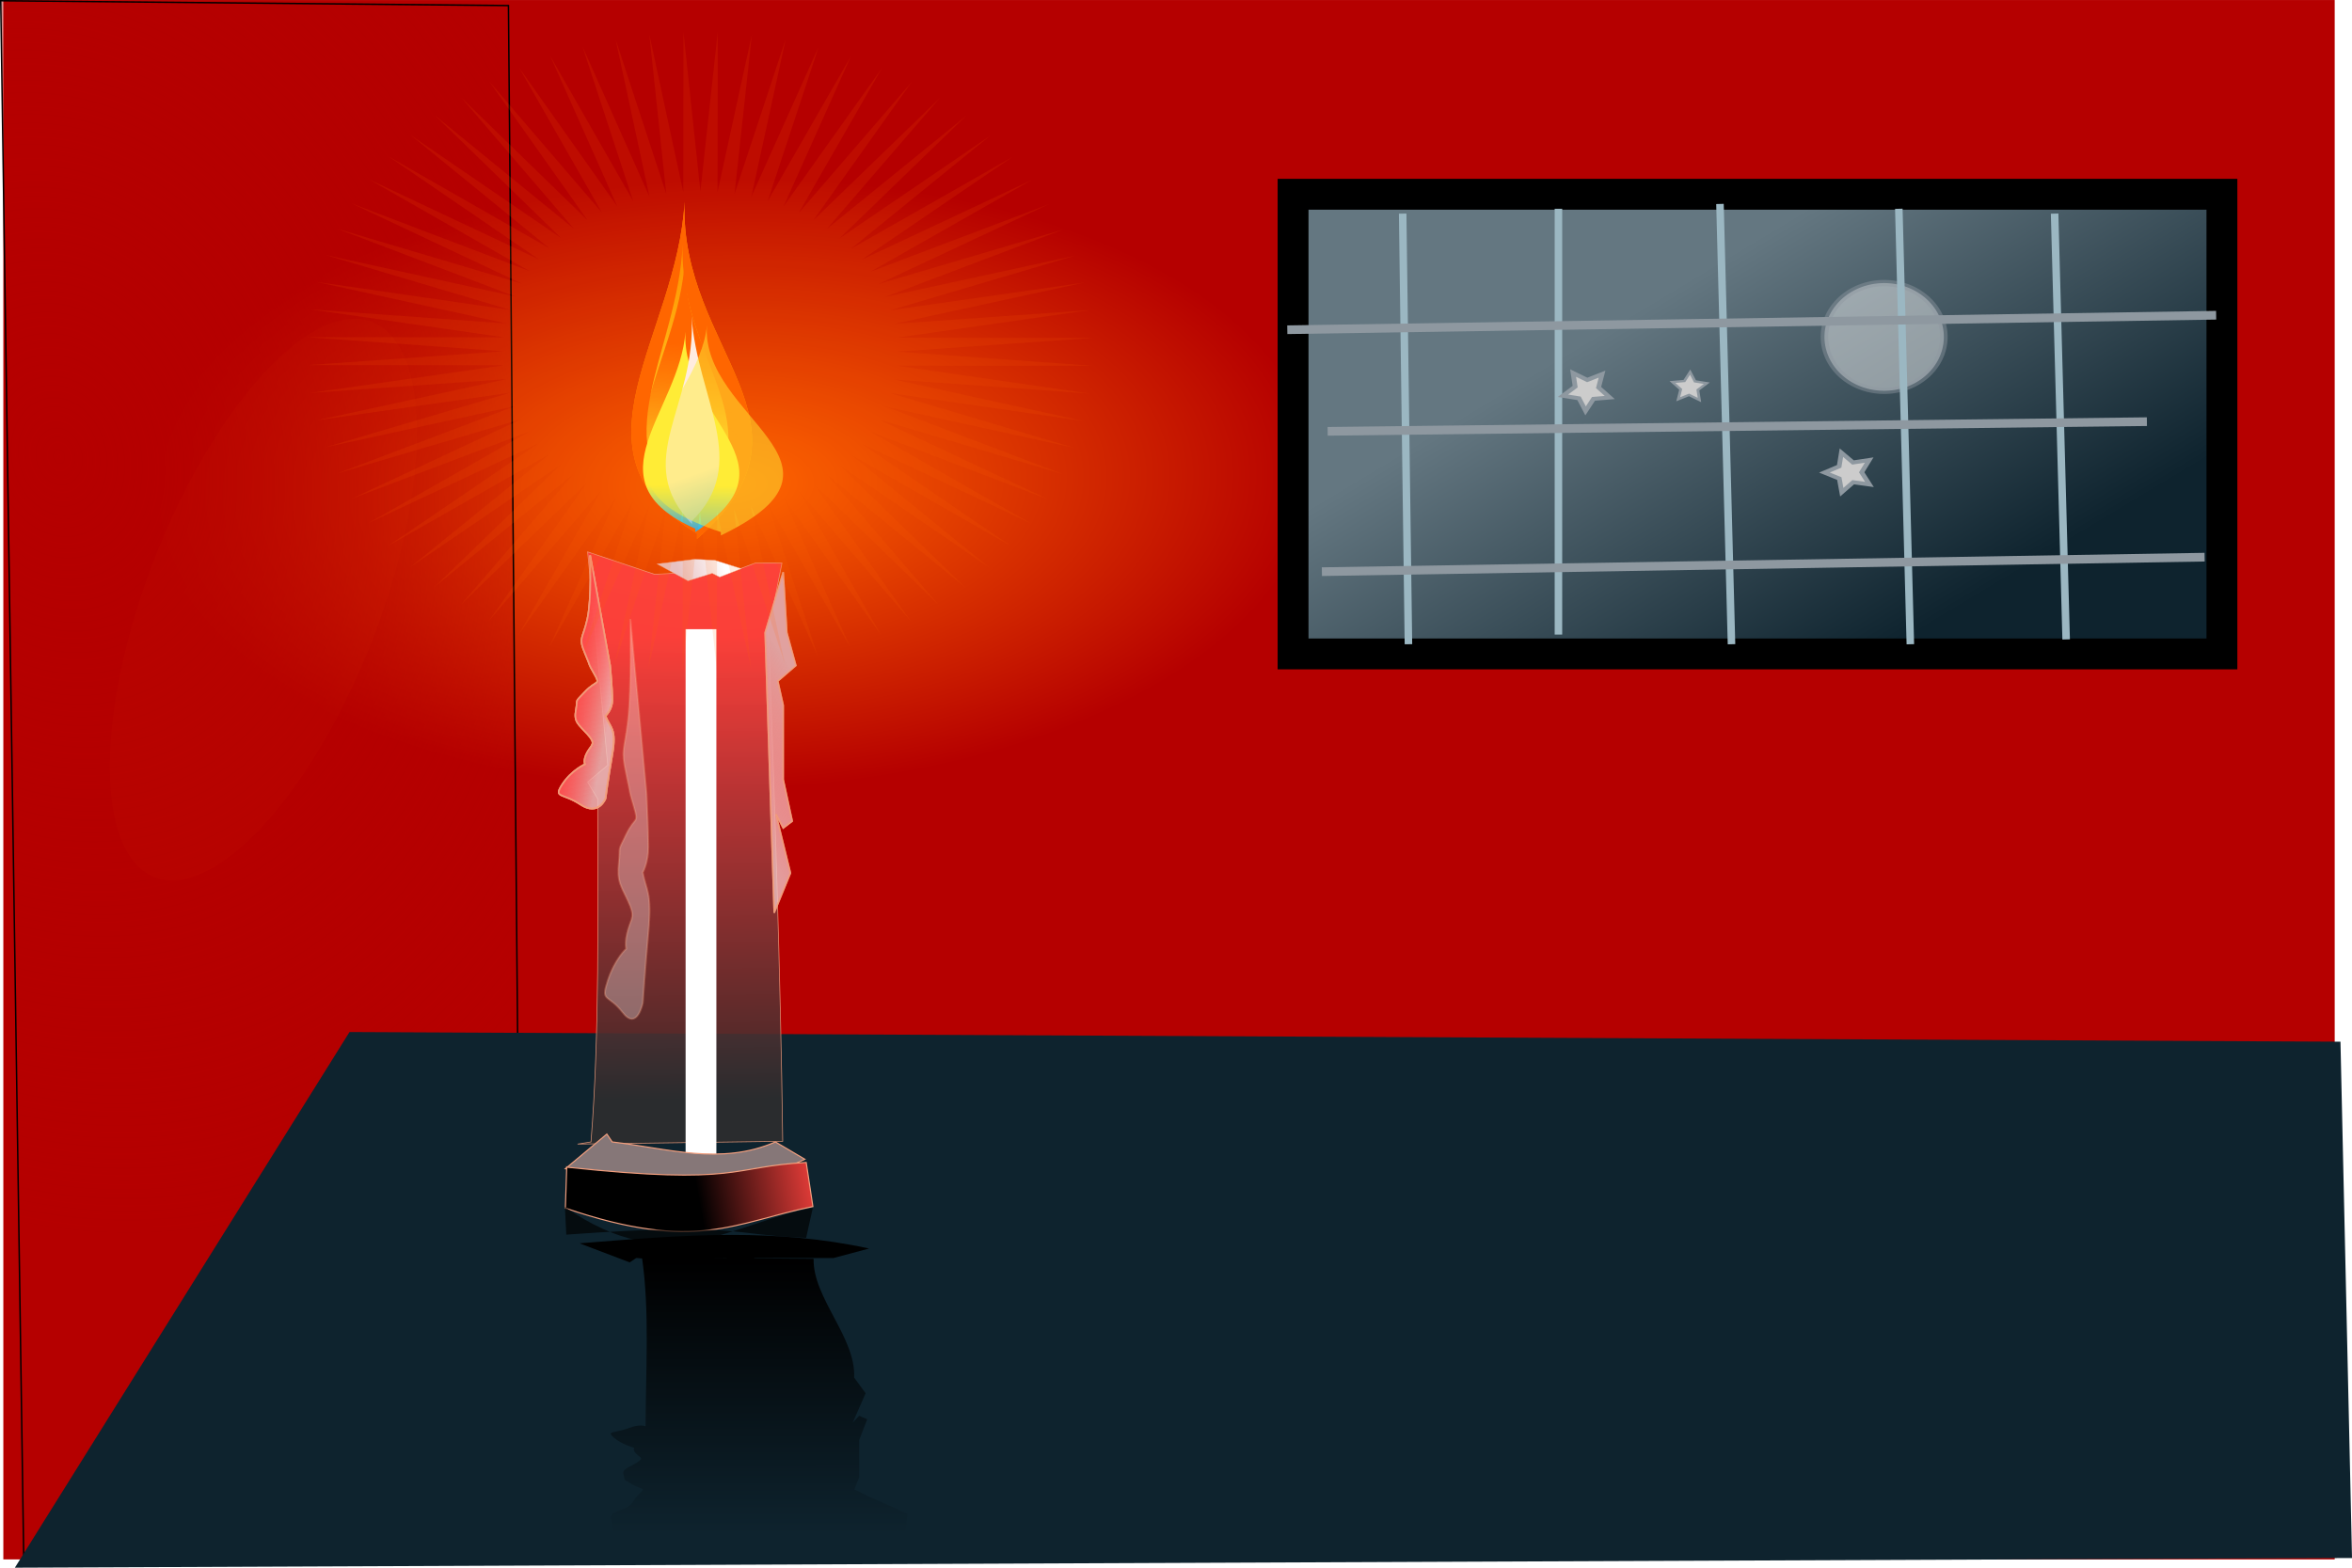
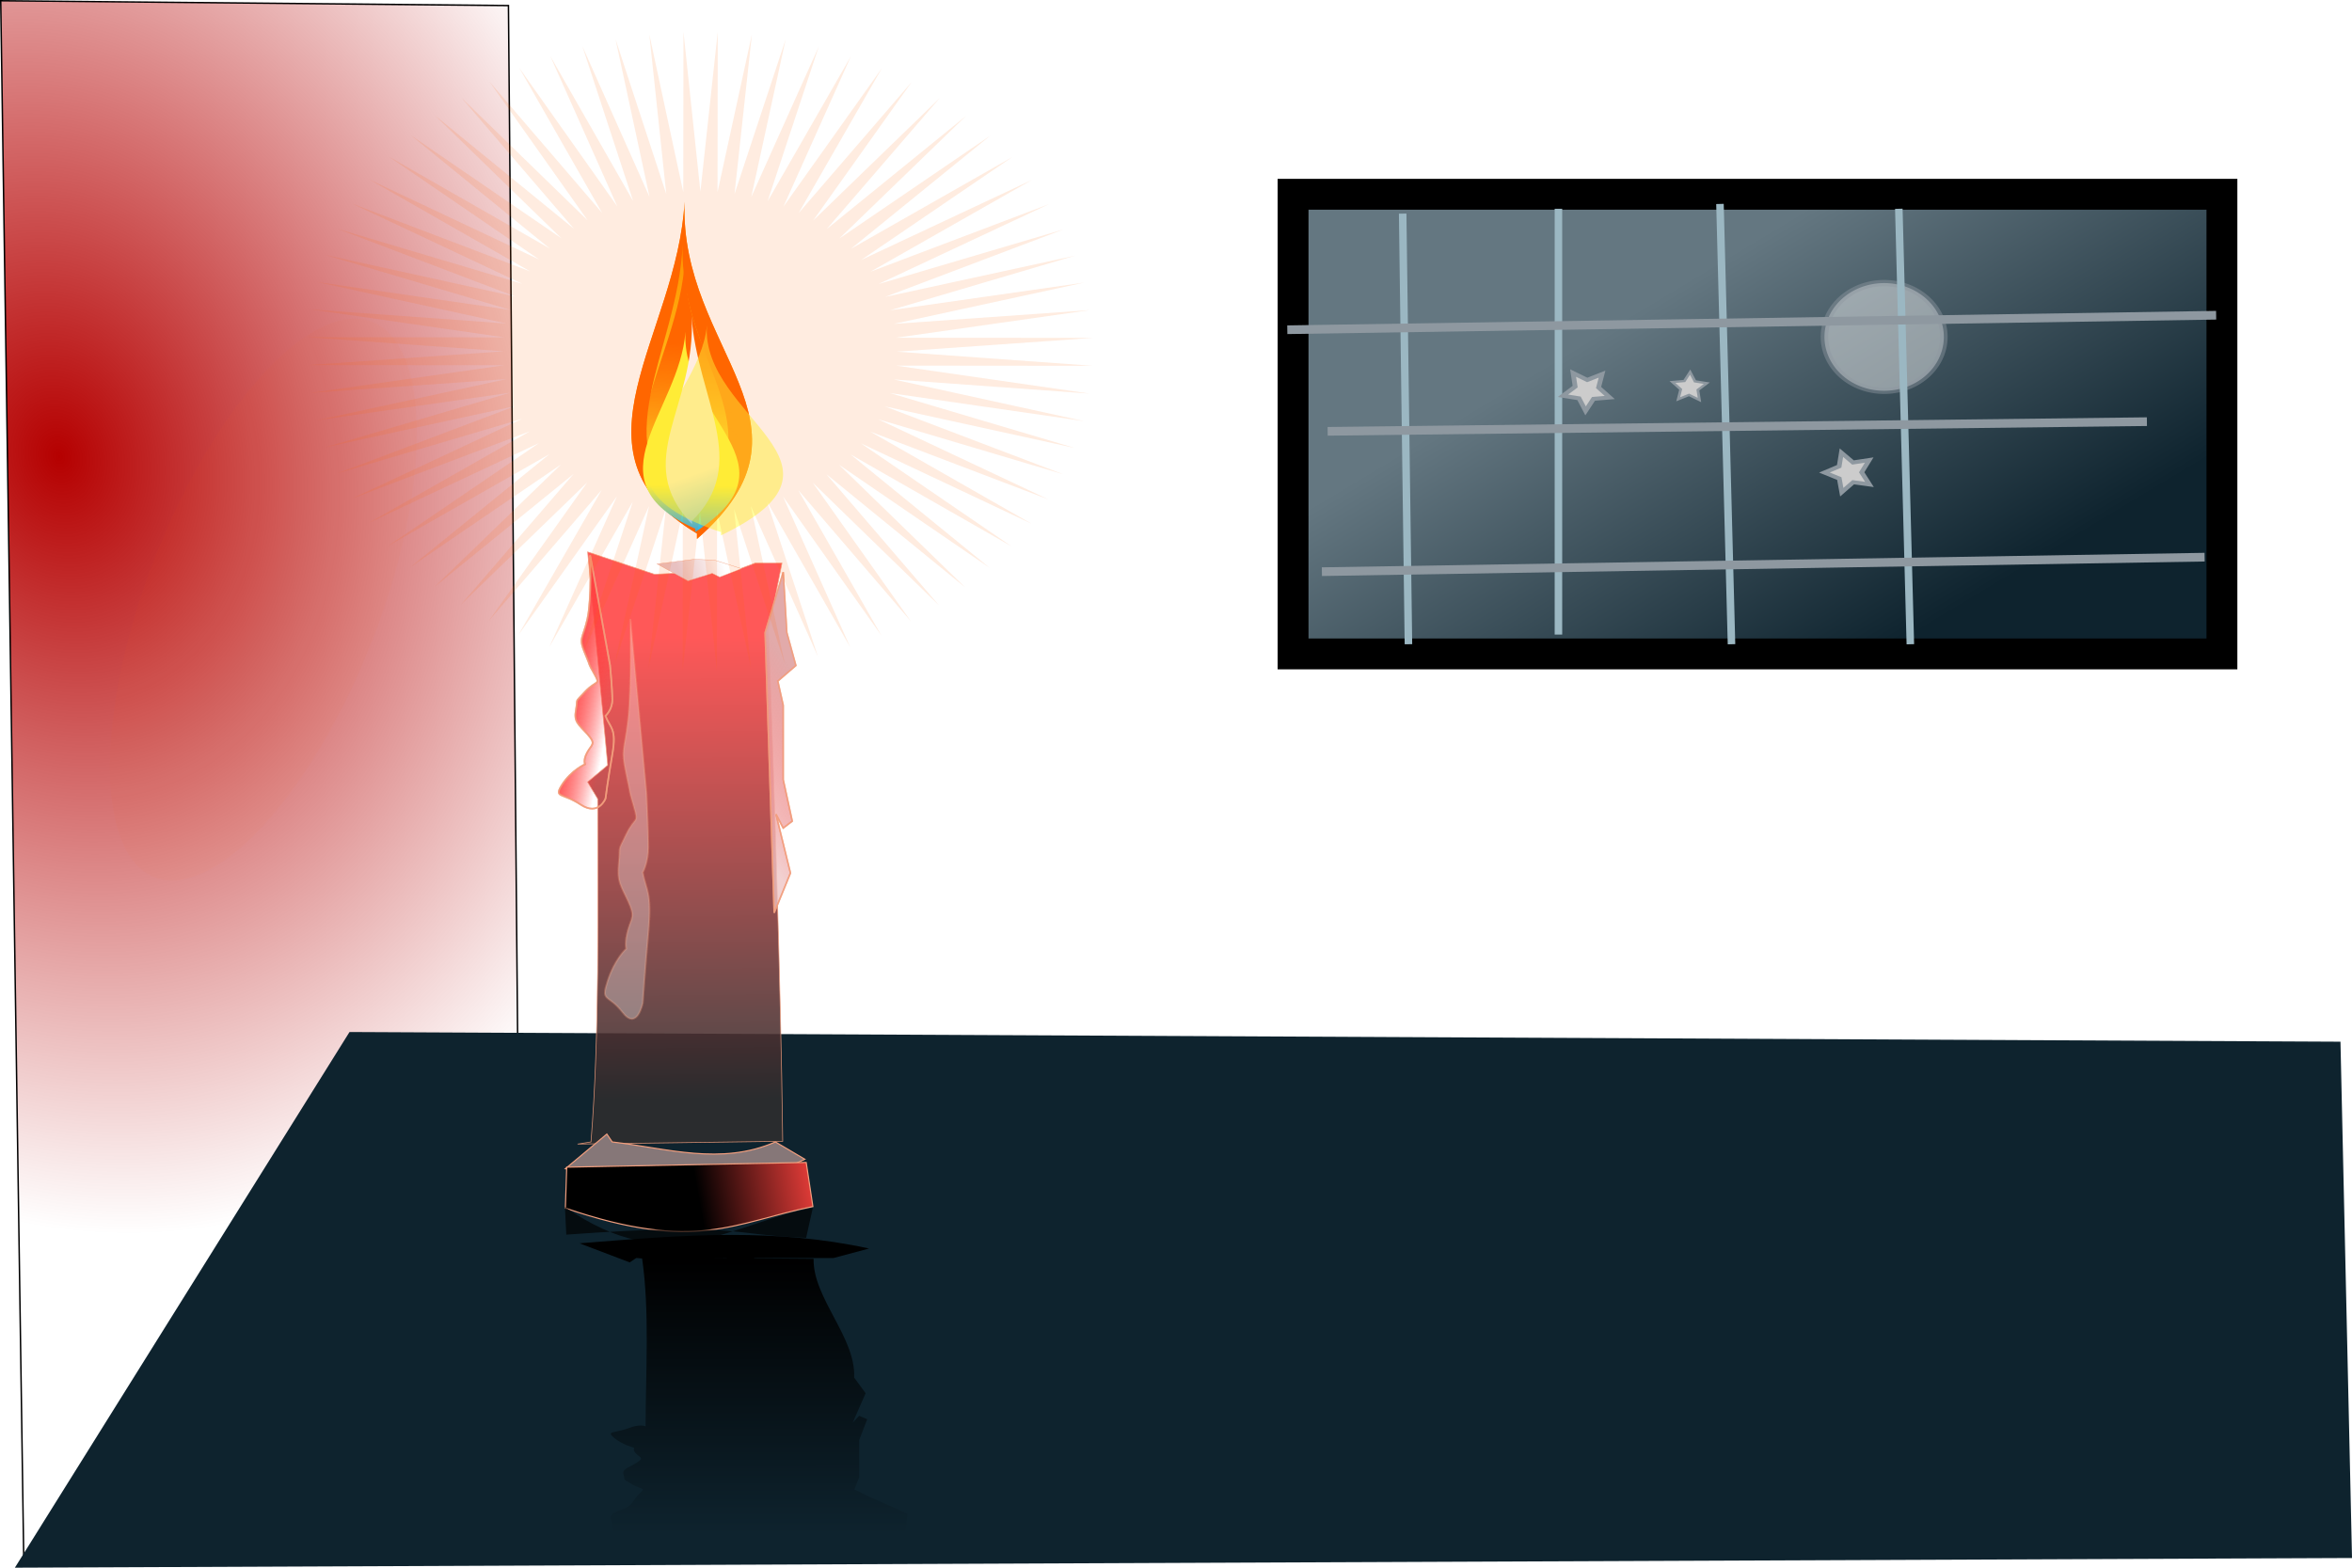
<svg xmlns="http://www.w3.org/2000/svg" version="1.1" viewBox="0 0 750 500">
  <defs>
    <filter id="t" color-interpolation-filters="sRGB">
      <feGaussianBlur stdDeviation="4.676" />
    </filter>
    <linearGradient id="k" x1="-95.857" x2="-105.46" y1="-32.527" y2="140.29" gradientUnits="userSpaceOnUse">
      <stop stop-color="#f60" offset="0" />
      <stop stop-color="#f60" stop-opacity="0" offset="1" />
    </linearGradient>
    <linearGradient id="j" x1="-66.561" x2="-57.934" y1="-191.78" y2="231.63" gradientTransform="matrix(.16 0 0 .215 232.33 101.31)" gradientUnits="userSpaceOnUse">
      <stop stop-color="#f90" offset="0" />
      <stop stop-color="#ffff3e" offset="1" />
    </linearGradient>
    <linearGradient id="i" x1="-69.795" x2="-70.804" y1="152.19" y2="201.07" gradientTransform="matrix(1.844 0 0 1.372 63.52 -48.665)" gradientUnits="userSpaceOnUse">
      <stop stop-color="#ffff3e" offset="0" />
      <stop stop-color="#19aeff" offset="1" />
    </linearGradient>
    <filter id="s" x="-.302" y="-.164" width="1.605" height="1.327" color-interpolation-filters="sRGB">
      <feGaussianBlur stdDeviation="18.78" />
    </filter>
    <filter id="r" color-interpolation-filters="sRGB">
      <feGaussianBlur stdDeviation="6.22" />
    </filter>
    <linearGradient id="h" x1="-87.641" x2="-99.338" y1="157.81" y2="270.81" gradientUnits="userSpaceOnUse">
      <stop stop-color="#fff" offset="0" />
      <stop stop-color="#19aeff" offset="1" />
    </linearGradient>
    <filter id="q" x="-.122" y="-.065" width="1.244" height="1.131" color-interpolation-filters="sRGB">
      <feGaussianBlur stdDeviation="7.539" />
    </filter>
    <linearGradient id="g" x1="-78.738" x2="-74.865" y1="332.85" y2="678.78" gradientTransform="matrix(.447 0 0 .427 248.6 41.219)" gradientUnits="userSpaceOnUse">
      <stop stop-color="#ff4141" offset="0" />
      <stop stop-color="#2d2d2d" offset="1" />
    </linearGradient>
    <linearGradient id="f" x1="-29.688" x2="-96.809" y1="273.48" y2="295.42" gradientTransform="matrix(.206 0 0 .232 237.47 97.844)" gradientUnits="userSpaceOnUse">
      <stop stop-color="#fff" offset="0" />
      <stop stop-color="#e8c1c1" offset="1" />
    </linearGradient>
    <linearGradient id="a" x1="-156" x2="-130.35" y1="357.05" y2="361.49" gradientTransform="matrix(.562 0 0 .498 267.08 31.142)" gradientUnits="userSpaceOnUse">
      <stop stop-color="#ff4141" offset="0" />
      <stop stop-color="#ff4141" stop-opacity="0" offset="1" />
    </linearGradient>
    <linearGradient id="e" x1="-1.291" x2="-76.156" y1="341.89" y2="388.35" gradientTransform="matrix(.447 0 0 .427 248.6 41.219)" gradientUnits="userSpaceOnUse">
      <stop stop-color="#dd9f9f" offset="0" />
      <stop stop-color="#ff4141" stop-opacity="0" offset="1" />
    </linearGradient>
    <filter id="p" x="-1.532" y="-.096" width="4.064" height="1.193" color-interpolation-filters="sRGB">
      <feGaussianBlur stdDeviation="16.478" />
    </filter>
    <filter id="o" x="-.155" y="-.04" width="1.31" height="1.079" color-interpolation-filters="sRGB">
      <feGaussianBlur stdDeviation="11.939" />
    </filter>
    <linearGradient id="d" x1="-51.112" x2="-47.461" y1="852.39" y2="1469.4" gradientTransform="translate(-124.13 186.19)" gradientUnits="userSpaceOnUse">
      <stop offset="0" />
      <stop stop-opacity="0" offset="1" />
    </linearGradient>
    <filter id="n" x="-.035" y="-.168" width="1.069" height="1.337" color-interpolation-filters="sRGB">
      <feGaussianBlur stdDeviation="3.443" />
    </filter>
    <filter id="w" x="-2.353" y="-.805" width="5.707" height="2.611" color-interpolation-filters="sRGB">
      <feGaussianBlur stdDeviation="84.498" />
    </filter>
    <radialGradient id="c" cx="-177.07" cy="350.45" r="737.65" gradientTransform="matrix(.253 -.008 .006 .132 275.73 86.828)" gradientUnits="userSpaceOnUse">
      <stop stop-color="#f60" offset="0" />
      <stop stop-color="#b50000" offset="1" />
    </radialGradient>
    <radialGradient id="b" cx="-300.45" cy="547.22" r="164.79" gradientTransform="matrix(-1.206 .14 -.248 -1.499 -207.78 987.93)" gradientUnits="userSpaceOnUse">
      <stop stop-color="#b50000" offset="0" />
      <stop stop-color="#b50000" stop-opacity="0" offset="1" />
    </radialGradient>
    <filter id="v" x="-.084" y="-.117" width="1.167" height="1.234" color-interpolation-filters="sRGB">
      <feGaussianBlur stdDeviation="11.632" />
    </filter>
    <filter id="u" color-interpolation-filters="sRGB">
      <feGaussianBlur stdDeviation="4.091" />
    </filter>
    <linearGradient id="m" x1="719.22" x2="543.98" y1="414.28" y2="169.68" gradientTransform="matrix(.504 0 0 .423 322.18 -37.478)" gradientUnits="userSpaceOnUse">
      <stop stop-color="#0e232e" offset="0" />
      <stop stop-color="#647781" offset="1" />
    </linearGradient>
    <linearGradient id="l" x1="223.3" x2="259.45" y1="365.12" y2="358.67" gradientUnits="userSpaceOnUse">
      <stop offset="0" />
      <stop stop-color="#e33c38" offset="1" />
    </linearGradient>
  </defs>
  <g transform="translate(0,20)">
-     <rect x="1.063" y="-19.992" width="743.42" height="497.35" fill="url(#c)" stroke-width="0" />
    <rect x="412.33" y="41.958" width="296.19" height="146.6" fill="url(#m)" stroke="#000" stroke-linecap="round" stroke-width="9.847" />
    <path transform="matrix(.401 0 0 .336 409.03 -13.71)" d="m525.73 301.11a47.461 51.112 0 1 1-94.923 0 47.461 51.112 0 1 1 94.923 0z" fill="#fff" opacity=".444" stroke="#8e98a0" stroke-linecap="round" stroke-width="6" />
    <path d="m162.13-18.226 3.67 412.03-158.21 84.88-7.359-498.45z" fill="url(#b)" stroke="#000" stroke-width=".462px" />
    <path d="m4.742 480 745.26-3.09-3.68-164.67-634.87-3.09z" fill="#0e232e" stroke-width="0" />
    <path transform="matrix(.206 0 0 .232 237.47 97.844)" d="m-73.849 225.4c-210.35-111.4-30.131-271.35-19.181-455.93-8.47 204.94 225.34 303.73 19.181 463.3z" fill="#f90" filter="url(#r)" stroke-width="0" />
    <path d="m222.24 150.19c-43.373-25.87-6.213-63.016-3.955-105.88-1.746 47.596 46.464 70.538 3.955 107.6z" fill="#f60" stroke-width="0" />
    <path d="m220.36 143.78c-29.41-20.974-4.213-51.089-2.682-85.842-1.184 38.588 31.505 57.187 2.682 87.231z" fill="url(#j)" stroke-width="0" />
    <path transform="matrix(.222 0 0 .25 238.77 97.236)" d="m-77.155 203.28c-158.14-83.74-22.653-203.99-14.42-342.75-6.367 154.08 169.4 228.34 14.42 348.3z" fill="url(#k)" filter="url(#t)" stroke-width="0" />
    <path d="m188.45 344.21c2.785-34.56 2.137-73.405 2.137-109.42l-3.205-5.371 6.411-5.371-6.411-68.031 21.368 7.161 16.026-0.895 6.41 0.895 9.616-3.581h8.547l-4.274 21.483c1.899 54.115 3.835 109.38 4.512 162.92l-65.412 0.895z" fill="url(#g)" opacity=".878" stroke="#f29e7d" stroke-width=".225" />
-     <path d="m193.07 208.33c1.451 3.854 3.646 3.854 2.195 12.203-1.451 8.35-2.176 14.13-2.176 14.13s-2.176 5.781-7.979 1.927-8.705-1.927-5.803-6.423c2.902-4.496 7.254-6.423 7.254-6.423s-0.725-1.285 0.725-3.854c1.451-2.569 2.902-2.569 0-5.781s-4.352-3.854-3.627-7.707c0.725-3.854-0.725-1.927 2.902-5.781s5.078-1.927 2.902-5.781c-2.176-3.854-0.725-1.285-2.902-6.423-2.176-5.138-0.725-4.496 0.725-10.919 1.451-6.423 0.893-20.372 0.893-20.372l6.361 35.144s0.725 7.707 0.725 10.919c0 3.211-2.195 5.138-2.195 5.138z" fill="#efc5c5" opacity=".795" stroke="#f29e7d" stroke-width=".529" />
    <path transform="matrix(.206 0 0 .232 237.47 97.844)" d="m-76.391 218.91c-168-66.18-24.069-161.21-15.32-270.87-6.764 121.76 179.97 180.45 15.32 275.25z" fill="url(#i)" filter="url(#s)" stroke-width="0" />
    <path transform="matrix(-.115 .015 .007 .24 210.34 94.736)" d="m-76.391 218.91c-168-66.18-24.069-161.21-15.32-270.87-6.764 121.76 179.97 180.45 15.32 275.25z" fill="url(#h)" filter="url(#q)" stroke-width="0" />
-     <rect transform="matrix(.38 0 0 .408 243.15 61.195)" x="-64.539" y="292.84" width="25.816" height="410.47" fill="#fff" filter="url(#p)" stroke-width="0" />
    <path d="m249.75 162.48 1.153 19.303 2.883 10.479-5.765 4.964 1.73 7.721v23.715l2.883 13.237-2.883 2.206-2.306-4.412 4.612 18.752-5.189 12.685-2.883-89.347z" fill="#efc5c5" opacity=".79" stroke="#f29e7d" stroke-width=".481" />
    <path d="m209.53 159.86 9.848 5.396 7.718-2.398 2.395 1.199 6.92-2.698-8.517-2.698-6.388-0.3z" fill="url(#f)" stroke="#f29e7d" stroke-width=".111" />
    <path d="m193.07 208.33c1.451 3.854 3.646 3.854 2.195 12.203-1.451 8.35-2.176 14.13-2.176 14.13s-2.176 5.781-7.979 1.927-8.705-1.927-5.803-6.423c2.902-4.496 7.254-6.423 7.254-6.423s-0.725-1.285 0.725-3.854c1.451-2.569 2.902-2.569 0-5.781s-4.352-3.854-3.627-7.707c0.725-3.854-0.725-1.927 2.902-5.781s5.078-1.927 2.902-5.781c-2.176-3.854-0.725-1.285-2.902-6.423-2.176-5.138-0.725-4.496 0.725-10.919 1.451-6.423 0.893-20.372 0.893-20.372l6.361 35.144s0.725 7.707 0.725 10.919c0 3.211-2.195 5.138-2.195 5.138z" fill="url(#a)" opacity=".795" stroke="#f29e7d" stroke-width=".529" />
    <path d="m249.75 162.48 1.153 19.303 2.883 10.479-5.765 4.964 1.73 7.721v23.715l2.883 13.237-2.883 2.206-2.306-4.412 4.612 18.752-5.189 12.685-2.883-89.347z" fill="url(#e)" opacity=".79" stroke="#f29e7d" stroke-width=".481" />
    <path d="m193.51 341.7-13.226 11.054c25.109 4.319 50.157 9.572 76.37-3.015l-9.386-5.527c-17.35 7.606-34.701 2.01-52.051 0z" fill="#867778" stroke="#f29e7d" stroke-width=".359px" />
-     <path d="m180.71 352.26-0.427 13.064c41.805 14.331 54.106 4.479 78.93-0.502l-2.133-14.068c-24.317 1.32-20.901 7.385-76.37 1.507z" fill="url(#l)" stroke="#f29e7d" stroke-width=".359px" />
+     <path d="m180.71 352.26-0.427 13.064c41.805 14.331 54.106 4.479 78.93-0.502l-2.133-14.068z" fill="url(#l)" stroke="#f29e7d" stroke-width=".359px" />
    <path d="m193.07 208.33c1.451 3.854 3.646 3.854 2.195 12.203-1.451 8.35-2.176 14.13-2.176 14.13s-2.176 5.781-7.979 1.927-8.705-1.927-5.803-6.423c2.902-4.496 7.254-6.423 7.254-6.423s-0.725-1.285 0.725-3.854c1.451-2.569 2.902-2.569 0-5.781s-4.352-3.854-3.627-7.707c0.725-3.854-0.725-1.927 2.902-5.781s5.078-1.927 2.902-5.781c-2.176-3.854-0.725-1.285-2.902-6.423-2.176-5.138-0.725-4.496 0.725-10.919 1.451-6.423 0.893-20.372 0.893-20.372l6.361 35.144s0.725 7.707 0.725 10.919c0 3.211-2.195 5.138-2.195 5.138z" fill="url(#a)" opacity=".795" stroke="#f29e7d" stroke-width=".529" />
    <path d="m204.96 258.26c1.176 6.083 2.955 6.083 1.779 19.262-1.176 13.18-1.764 22.304-1.764 22.304s-1.764 9.124-6.466 3.041c-4.703-6.083-7.054-3.041-4.703-10.138 2.352-7.097 5.879-10.138 5.879-10.138s-0.588-2.028 0.588-6.083 2.351-4.055 0-9.124c-2.351-5.069-3.527-6.083-2.939-12.166 0.588-6.083-0.588-3.041 2.351-9.124s4.115-3.041 2.352-9.124c-1.764-6.083-0.588-2.028-2.352-10.138-1.764-8.111-0.588-7.097 0.588-17.235s0.724-32.156 0.724-32.156l5.155 55.473s0.588 12.166 0.588 17.235c0 5.069-1.779 8.111-1.779 8.111z" fill="#fff" opacity=".117" stroke="#f29e7d" stroke-width=".598" />
    <path d="m204.96 258.26c1.176 6.083 2.955 6.083 1.779 19.262-1.176 13.18-1.764 22.304-1.764 22.304s-1.764 9.124-6.466 3.041c-4.703-6.083-7.054-3.041-4.703-10.138 2.352-7.097 5.879-10.138 5.879-10.138s-0.588-2.028 0.588-6.083 2.351-4.055 0-9.124c-2.351-5.069-3.527-6.083-2.939-12.166 0.588-6.083-0.588-3.041 2.351-9.124s4.115-3.041 2.352-9.124c-1.764-6.083-0.588-2.028-2.352-10.138-1.764-8.111-0.588-7.097 0.588-17.235s0.724-32.156 0.724-32.156l5.155 55.473s0.588 12.166 0.588 17.235c0 5.069-1.779 8.111-1.779 8.111z" fill="#fff" opacity=".117" stroke="#f29e7d" stroke-width=".598" />
    <path d="m204.96 258.26c1.176 6.083 2.955 6.083 1.779 19.262-1.176 13.18-1.764 22.304-1.764 22.304s-1.764 9.124-6.466 3.041c-4.703-6.083-7.054-3.041-4.703-10.138 2.352-7.097 5.879-10.138 5.879-10.138s-0.588-2.028 0.588-6.083 2.351-4.055 0-9.124c-2.351-5.069-3.527-6.083-2.939-12.166 0.588-6.083-0.588-3.041 2.351-9.124s4.115-3.041 2.352-9.124c-1.764-6.083-0.588-2.028-2.352-10.138-1.764-8.111-0.588-7.097 0.588-17.235s0.724-32.156 0.724-32.156l5.155 55.473s0.588 12.166 0.588 17.235c0 5.069-1.779 8.111-1.779 8.111z" fill="#fff" opacity=".117" stroke="#f29e7d" stroke-width=".598" />
    <path transform="matrix(.565 0 0 .141 340.67 235.8)" d="m-189.98 979.22c-28.855 0.027-57.354 10-85.89 18.952l28.306 43.155 3.646-9.818h0.575l2.784 0.982c4.299 119.8 2.013 254.02 1.967 379.34-2.001-2.225-4.83-2.469-8.662 3.244-9.187 13.7-13.786 6.854-9.192 22.837 4.594 15.982 11.49 22.837 11.49 22.837s-1.17 4.526 1.127 13.659c2.297 9.133 4.594 9.158 0 20.574s-8.286 13.704-7.137 27.404c1.148 13.699-1.146 6.832 4.596 20.532s8.019 6.875 4.574 20.574c-3.445 13.699-1.129 4.528-4.574 22.794-3.445 18.266-13.898 16.012-11.601 38.844 1.116 11.097 1.466 28.482 1.547 43.454l-1.37 32.91 59.285-25.44 63.55 3.159 11.557-3.159 15.225 12.72h14.937l-3.999-45.161 4.64 34.874 1.812-68.595-20.881-37.264-9.126-17.629 2.74-27.447v-84.303l4.552-47.082-4.552-7.811-3.668 15.666 7.314-66.675-6.496-35.557c1.154-90.144-23.368-180.01-22.87-268.53l-33.499-1.024v-0.726h44.702l20.086-21.556c-26.286-23.021-52.033-30.757-77.493-30.733zm-11.159 52.289h8.33v0.256z" fill="url(#d)" filter="url(#o)" stroke-width="0" />
    <path transform="matrix(.331 0 0 .237 282.33 139.8)" d="m-307.42 987.24-1.291-37.319c101.33 99.338 161.34 20.13 238.79 1.435l-6.454 40.189c-73.567-3.77-63.234-21.095-231.05-4.306z" filter="url(#n)" opacity=".82" stroke-width="0" />
    <path transform="matrix(.504 0 0 .266 322.18 32.335)" d="m-183.13 441.23c-97.11-60.546-13.911-147.48-8.855-247.81-3.91 111.39 104.03 165.09 8.855 251.82z" fill="#ffff3e" filter="url(#w)" opacity=".702" stroke-width="0" />
    <path transform="matrix(.254 -.376 .147 .651 377.25 -475.29)" d="m-1109.9 244.52a186.19 85.796 0 1 1-372.39 0 186.19 85.796 0 1 1 372.39 0z" fill="#f60" filter="url(#v)" opacity=".176" stroke-width="0" />
    <path transform="matrix(.586 0 0 .477 1126.1 119.14)" d="m-1442.1 133.17-53.474-92.863 36.553 100.73-45.177-97.171 27.634 103.53-36.536-100.74 18.506 105.55-27.617-103.54 9.236 106.76-18.488-105.55-0.104 107.16-9.218-106.76-9.443 106.74 0.122-107.16-18.71 105.51 9.461-106.74-27.835 103.48 18.728-105.51-36.748 100.66 27.852-103.48-45.382 97.075 36.765-100.66-53.67 92.751 45.398-97.068-61.549 87.72 53.685-92.742-68.96 82.022 61.564-87.71-75.846 75.7 68.974-82.01-82.155 68.801 75.859-75.687-87.839 61.379 82.167-68.787-92.854 53.49 87.849-61.364-97.163 45.193 92.863-53.474-100.73 36.553 97.171-45.177-103.53 27.635 100.74-36.536-105.55 18.506 103.54-27.617-106.76 9.236 105.55-18.488-107.16-0.104 106.76-9.218-106.74-9.443 107.16 0.122-105.51-18.71 106.74 9.461-103.48-27.835 105.51 18.728-100.66-36.748 103.48 27.852-97.075-45.382 100.66 36.765-92.751-53.669 97.068 45.398-87.72-61.549 92.742 53.685-82.022-68.96 87.71 61.564-75.7-75.846 82.01 68.974-68.801-82.155 75.687 75.859-61.379-87.839 68.787 82.167-53.49-92.854 61.364 87.849-45.193-97.163 53.474 92.863-36.553-100.73 45.177 97.171-27.634-103.53 36.536 100.74-18.506-105.55 27.617 103.54-9.236-106.76 18.488 105.55 0.104-107.16 9.218 106.76 9.443-106.74-0.122 107.16 18.71-105.51-9.461 106.74 27.835-103.48-18.728 105.51 36.748-100.66-27.852 103.48 45.382-97.075-36.765 100.66 53.67-92.751-45.398 97.068 61.549-87.72-53.685 92.742 68.96-82.022-61.564 87.71 75.846-75.7-68.974 82.01 82.155-68.801-75.859 75.687 87.839-61.379-82.167 68.787 92.854-53.49-87.849 61.364 97.163-45.193-92.863 53.474 100.73-36.553-97.17 45.177 103.53-27.635-100.74 36.536 105.55-18.506-103.54 27.617 106.76-9.236-105.55 18.488 107.16 0.104-106.76 9.218 106.74 9.443-107.16-0.122 105.51 18.71-106.74-9.461 103.48 27.835-105.51-18.728 100.66 36.748-103.48-27.852 97.075 45.382-100.66-36.765 92.751 53.669-97.068-45.398 87.72 61.549-92.742-53.685 82.022 68.96-87.71-61.564 75.7 75.846-82.01-68.974 68.801 82.155-75.687-75.859 61.379 87.839-68.787-82.167 53.49 92.854-61.364-87.849z" fill="#f60" filter="url(#u)" opacity=".351" stroke-width="0" />
    <path d="m447.28 48.131 1.84 137.34" fill="none" stroke="#9bb7c2" stroke-width="2.4" />
    <path d="m496.95 46.588v135.8" fill="none" stroke="#9bb7c2" stroke-width="2.4" />
    <path d="m548.46 45.044 3.679 140.43" fill="none" stroke="#9bb7c2" stroke-width="2.4" />
    <path d="m605.49 46.588 3.679 138.89" fill="none" stroke="#9bb7c2" stroke-width="2.4" />
-     <path d="m655.17 48.131 3.679 135.8" fill="none" stroke="#9bb7c2" stroke-width="2.4" />
    <path d="m410.49 85.167 296.19-4.629" fill="none" stroke="#8e98a0" stroke-width="2.769" />
    <path d="m423.36 117.57 261.24-3.086" fill="none" stroke="#8e98a0" stroke-width="2.769" />
    <path d="m421.52 162.33 281.48-4.63" fill="none" stroke="#8e98a0" stroke-width="2.769" />
    <path transform="matrix(.252 0 0 .211 936.53 62.503)" d="m-1679.4 209.84-20.611 2.062-9.987 18.148-8.33-18.966-20.346-3.89 15.463-13.783-2.588-20.552 17.887 10.447 18.746-8.812-4.409 20.24z" fill="#ccc" stroke="#8e98a0" stroke-linecap="round" stroke-width="6" />
    <path transform="matrix(.146 0 0 .123 769.51 79.518)" d="m-1558.9 228.09-22.701-13.129-23.685 11.258 5.471-25.647-18.026-19.047 26.082-2.722 12.544-23.029 10.649 23.965 25.778 4.814-19.501 17.533z" fill="#ccc" stroke="#8e98a0" stroke-linecap="round" stroke-width="6" />
    <path transform="matrix(.252 0 0 .211 936.53 62.503)" d="m-1350.8 341.27-20.583-3.36-14.436 15.051-3.166-20.614-18.776-9.079 18.627-9.381 2.832-20.662 14.678 14.817 20.526-3.691-9.556 18.538z" fill="#ccc" stroke="#8e98a0" stroke-linecap="round" stroke-width="6" />
  </g>
</svg>